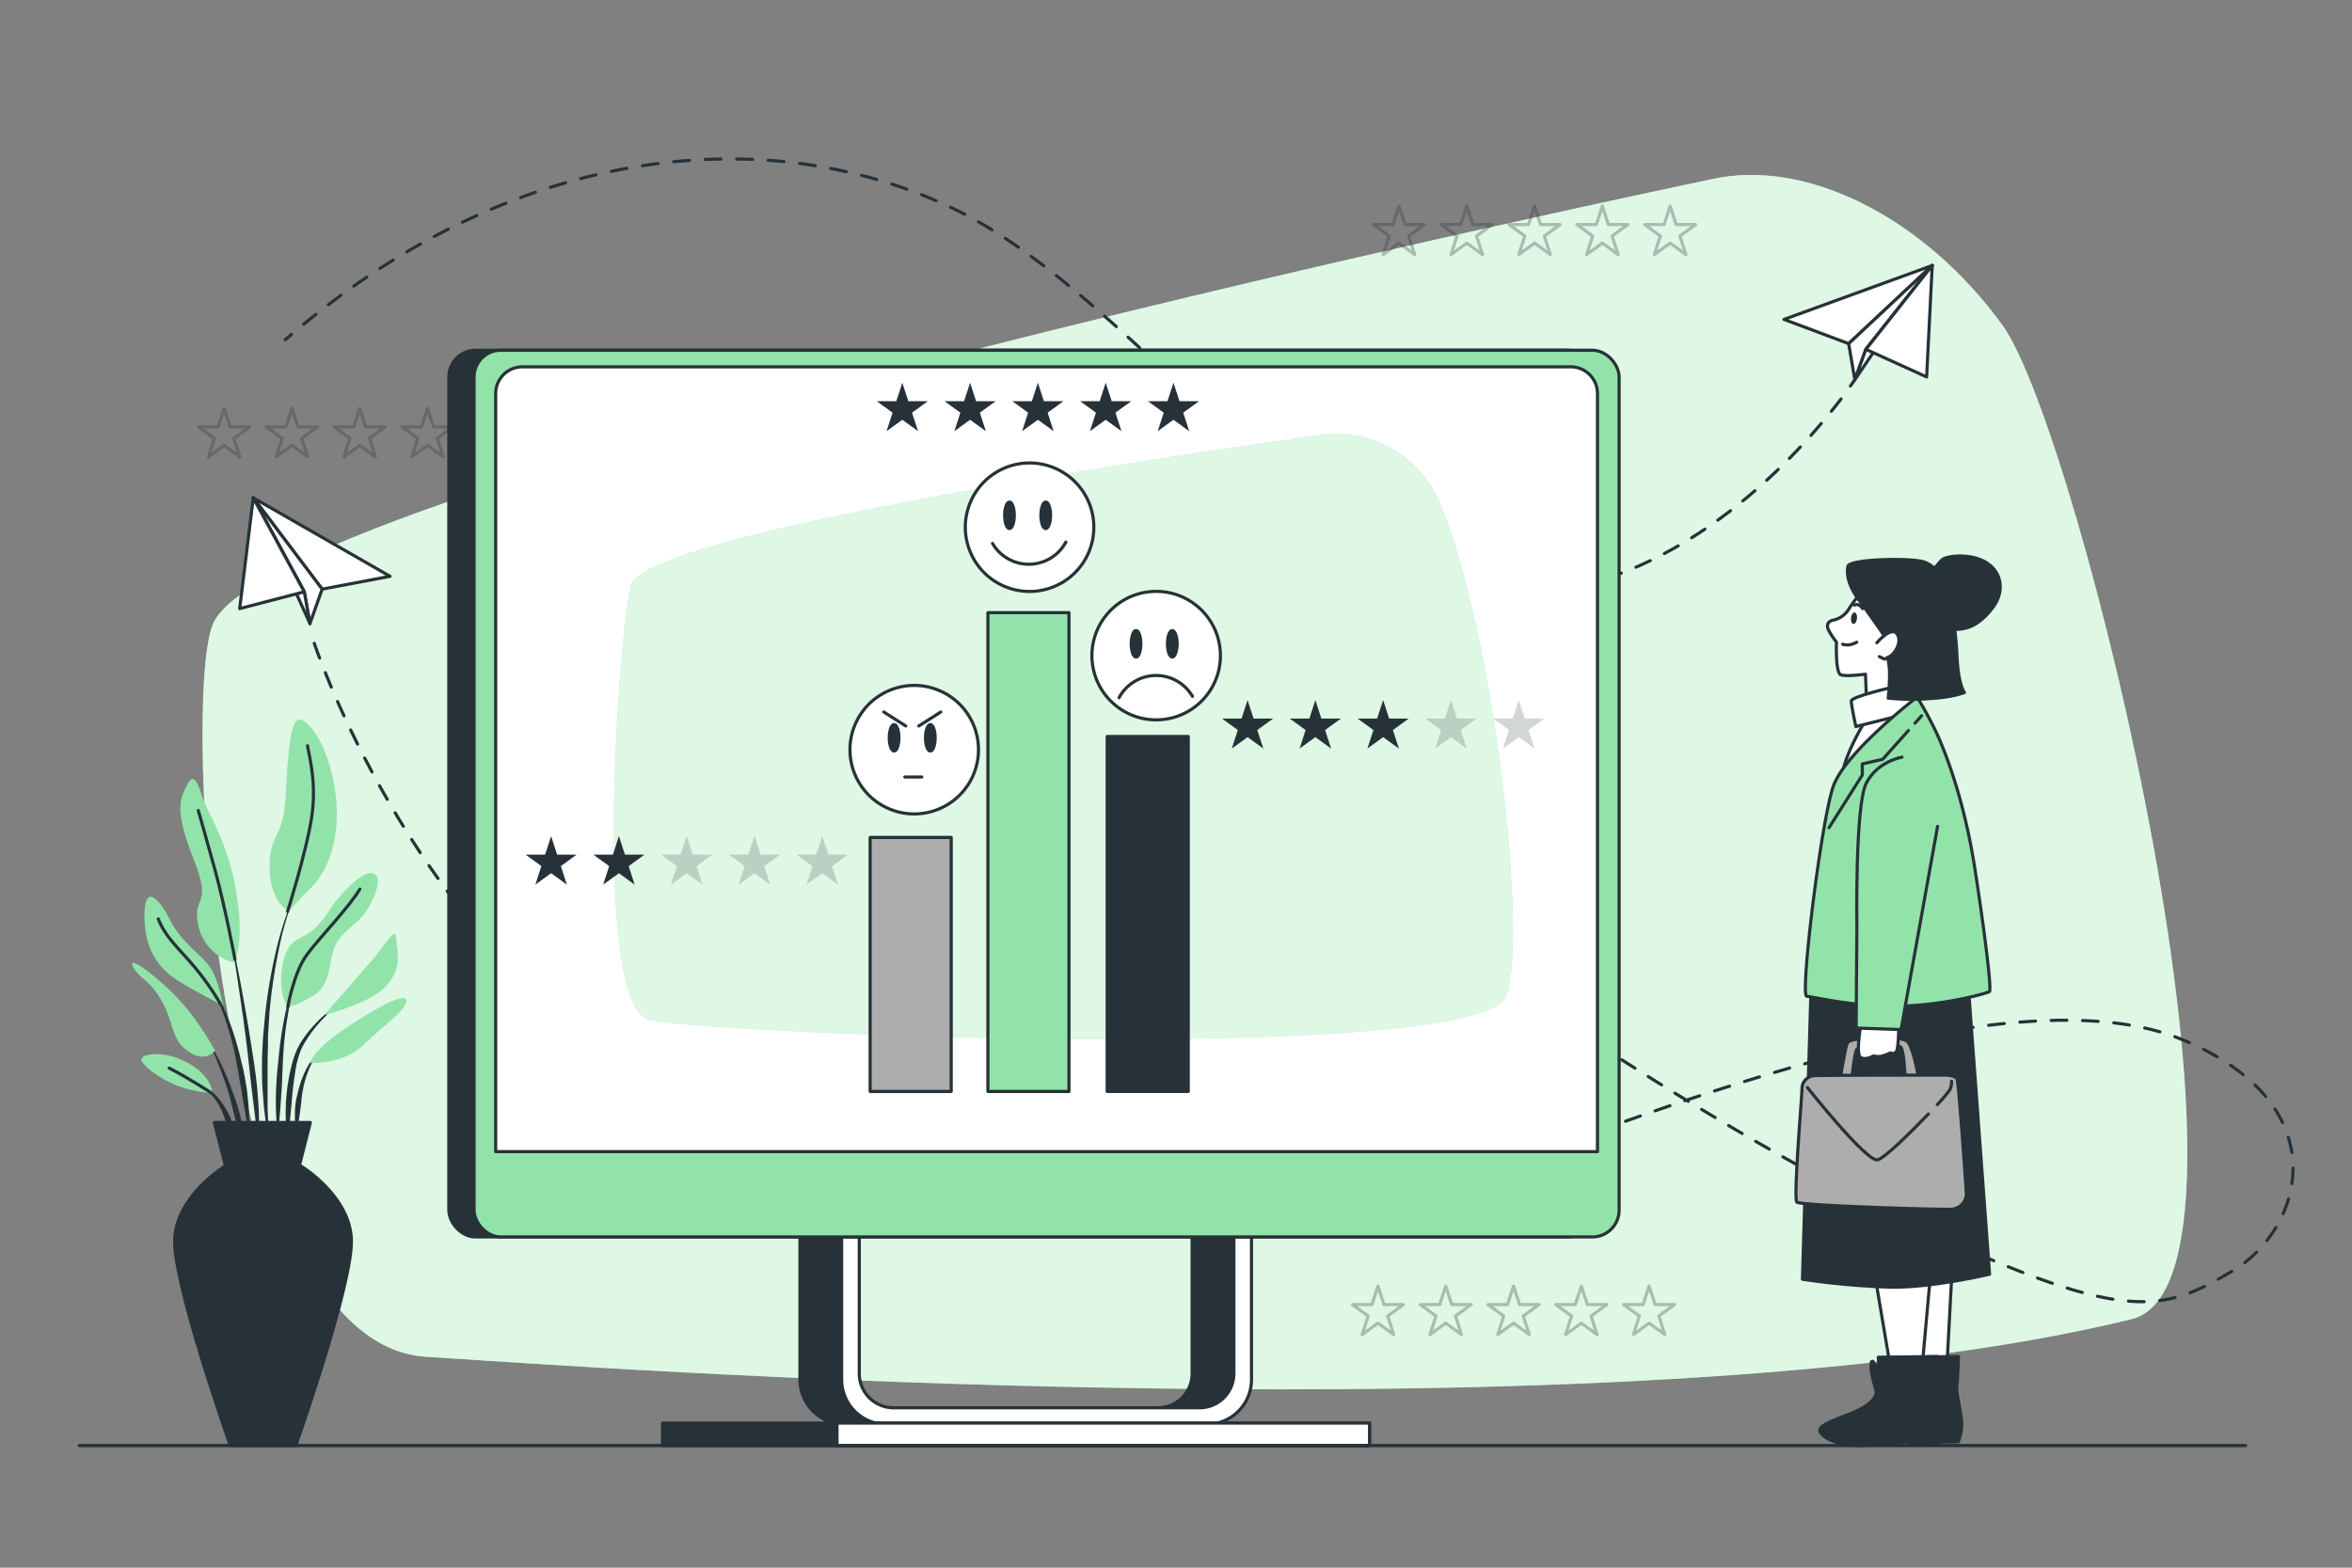
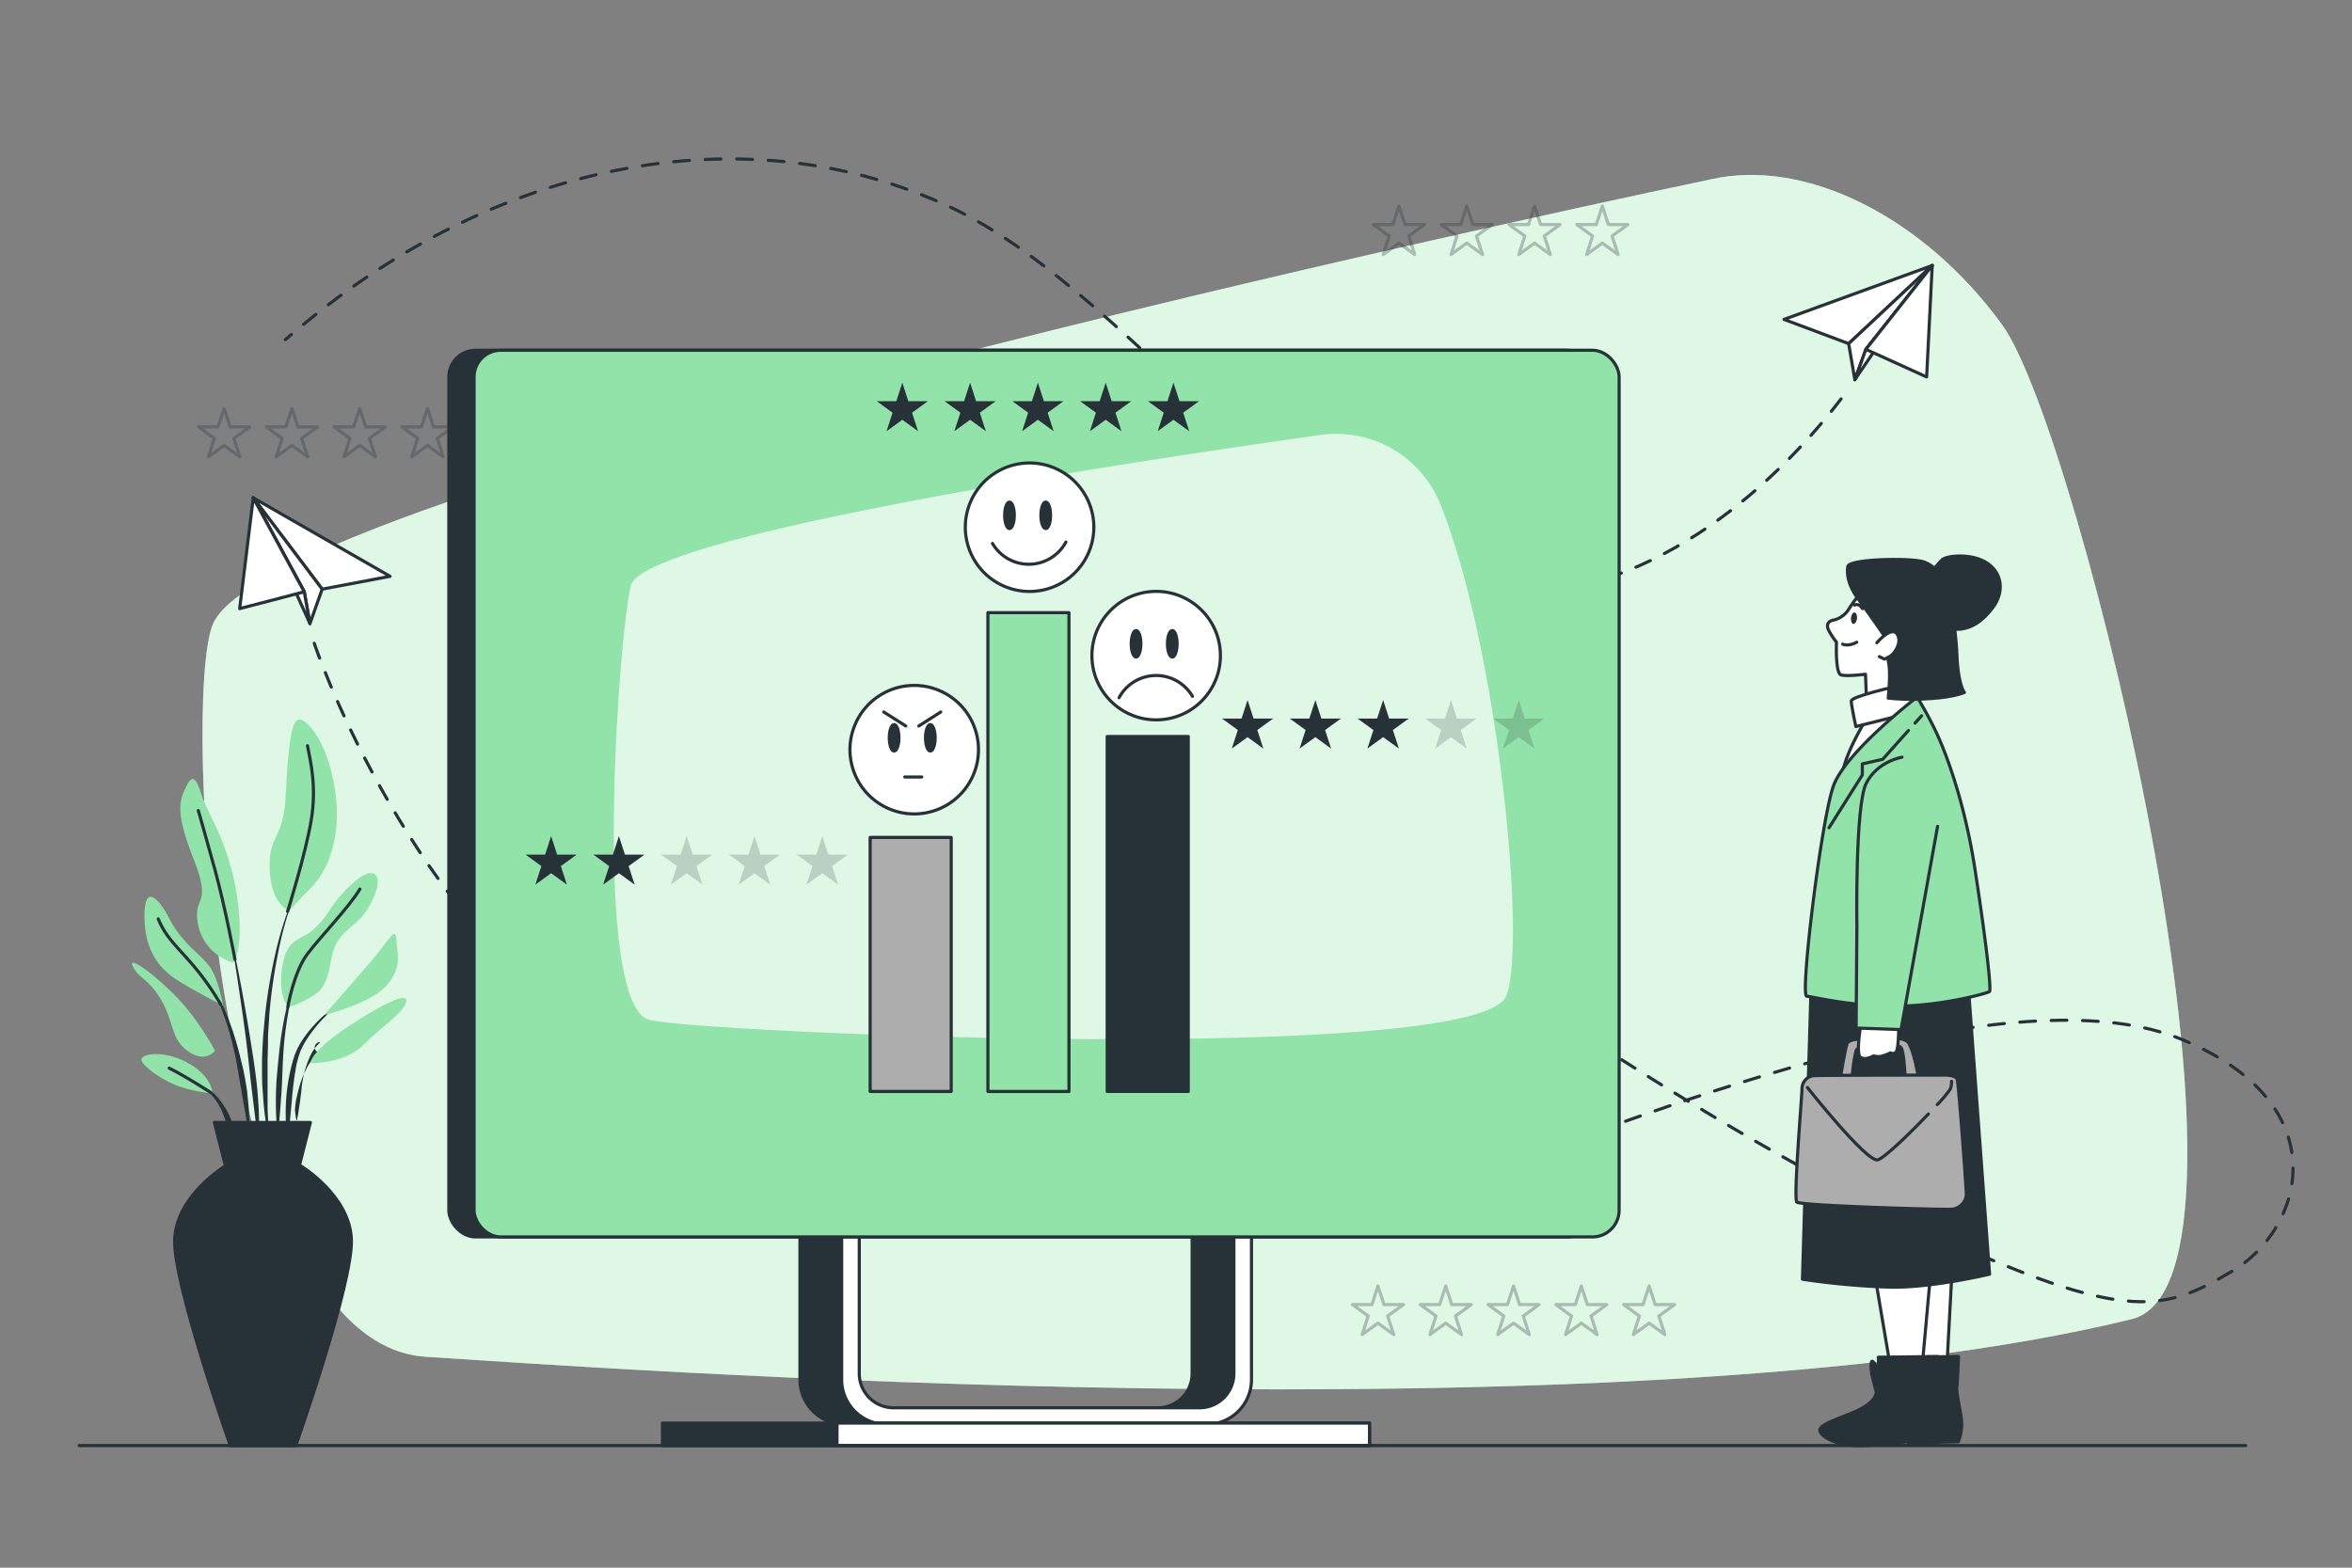
<svg xmlns="http://www.w3.org/2000/svg" viewBox="0 0 750 500">
  <rect x="0" y="0" width="750" height="500" fill="#808080" stroke="none" />
  <g id="freepik--background-simple--inject-2">
    <path d="M545.68,57.18S87.67,152.57,67.91,199c-10.1,23.72,0,229.43,67.89,233.73,49.36,3.12,382,27.74,543.93-12,49-12-16.32-282.71-41.24-317.08S575.76,50.31,545.68,57.18Z" style="fill:#92E3A9" />
    <path d="M545.68,57.18S87.67,152.57,67.91,199c-10.1,23.72,0,229.43,67.89,233.73,49.36,3.12,382,27.74,543.93-12,49-12-16.32-282.71-41.24-317.08S575.76,50.31,545.68,57.18Z" style="fill:#fff;opacity:0.7" />
  </g>
  <g id="freepik--Plant--inject-2">
    <path d="M94,285.23h0a.08.08,0,0,0,0-.11.09.09,0,0,0-.12,0,114.38,114.38,0,0,0-6,18.71,174.06,174.06,0,0,0-3.3,19.39l-.46,4.9c-.07.82-.16,1.64-.22,2.46l-.14,2.46c-.07,1.64-.17,3.28-.21,4.92l0,4.92.06,2.47c0,.82.09,1.63.15,2.45.12,1.64.22,3.28.37,4.91.32,3.27.81,6.52,1.31,9.75a.09.09,0,0,0,.09.07.09.09,0,0,0,.08-.08h0c0-1.64-.08-3.27-.11-4.91s-.19-3.26-.17-4.89,0-3.26,0-4.89l0-2.44,0-2.44,0-4.88.13-4.88,0-2.44c0-.81.09-1.63.14-2.44l.3-4.87a173,173,0,0,1,2.76-19.35A113.83,113.83,0,0,1,94,285.23Z" style="fill:#263238" />
    <path d="M94.65,310.76a.09.09,0,0,0-.05-.11.08.08,0,0,0-.11.05A115.76,115.76,0,0,0,91,323.1,118.57,118.57,0,0,0,89,335.84c-.43,4.27-.91,8.55-1,12.84a106.57,106.57,0,0,0,.46,12.88s0,.07.08.08a.09.09,0,0,0,.09-.08c.5-4.27.8-8.54,1.1-12.8s.34-8.54.62-12.8a112.65,112.65,0,0,1,1.52-12.69A116.42,116.42,0,0,1,94.65,310.76Z" style="fill:#263238" />
    <path d="M108.8,319.74a.08.08,0,0,0-.12,0A43.24,43.24,0,0,0,99.22,328a37,37,0,0,0-3.7,5.14l-.76,1.44L94.17,336a11.71,11.71,0,0,0-.52,1.51c-.16.51-.33,1-.46,1.53a60.29,60.29,0,0,0-2,12.48,72.36,72.36,0,0,0,.47,12.57.08.08,0,0,0,.08.07.08.08,0,0,0,.09-.08L93,351.67a111.2,111.2,0,0,1,1.57-12.27c.12-.5.26-1,.39-1.49a14.41,14.41,0,0,1,.43-1.46l.51-1.44.65-1.36a36.89,36.89,0,0,1,3.39-5.15,42.8,42.8,0,0,1,8.88-8.64h0A.08.08,0,0,0,108.8,319.74Z" style="fill:#263238" />
-     <path d="M102,335.72a13.77,13.77,0,0,0-4.3,5.18,30.48,30.48,0,0,0-2.41,6.33c-.17.54-.3,1.09-.42,1.65l-.39,1.65a27.06,27.06,0,0,0-.42,3.36c0,1.13-.05,2.26,0,3.38a29.13,29.13,0,0,0,.44,3.36.08.08,0,0,0,.07.07.09.09,0,0,0,.11-.07,30.12,30.12,0,0,0,.59-3.3c.18-1.1.35-2.19.48-3.28s.3-2.16.39-3.26.23-2.18.46-3.25a29.72,29.72,0,0,1,1.85-6.27,13.9,13.9,0,0,1,3.61-5.4h0a.08.08,0,0,0,0-.11A.09.09,0,0,0,102,335.72Z" style="fill:#263238" />
+     <path d="M102,335.72a13.77,13.77,0,0,0-4.3,5.18,30.48,30.48,0,0,0-2.41,6.33c-.17.54-.3,1.09-.42,1.65l-.39,1.65a27.06,27.06,0,0,0-.42,3.36a29.13,29.13,0,0,0,.44,3.36.08.08,0,0,0,.07.07.09.09,0,0,0,.11-.07,30.12,30.12,0,0,0,.59-3.3c.18-1.1.35-2.19.48-3.28s.3-2.16.39-3.26.23-2.18.46-3.25a29.72,29.72,0,0,1,1.85-6.27,13.9,13.9,0,0,1,3.61-5.4h0a.08.08,0,0,0,0-.11A.09.09,0,0,0,102,335.72Z" style="fill:#263238" />
    <path d="M82.11,348.19c-.47-5.53-1.38-11-2.24-16.46s-1.82-10.92-2.82-16.36-2.11-10.86-3.29-16.26a.08.08,0,0,0-.1-.07.09.09,0,0,0-.06.1q1.41,8.17,2.6,16.37c.83,5.47,1.61,10.94,2.3,16.41s1.21,11,1.89,16.45l2,16.44a.09.09,0,0,0,.09.08.09.09,0,0,0,.09-.08c.06-1.39.06-2.77.09-4.16s-.05-2.77-.08-4.16C82.55,353.71,82.32,351,82.11,348.19Z" style="fill:#263238" />
    <path d="M78.8,348.11c-.3-2.19-.7-4.36-1.12-6.53l-.78-3.23c-.25-1.07-.49-2.15-.8-3.21a92.23,92.23,0,0,0-4.23-12.56l-.66-1.52-.74-1.49c-.46-1-1-2-1.57-2.92a24.7,24.7,0,0,0-4-5.29.09.09,0,0,0-.12,0,.07.07,0,0,0,0,.12h0a24.6,24.6,0,0,1,3.65,5.41c.48,1,1,2,1.4,3l.65,1.5.57,1.54a89.63,89.63,0,0,1,3.68,12.57c.51,2.12.84,4.29,1.25,6.43l.52,3.24c.19,1.07.42,2.14.57,3.23.34,2.16.74,4.31,1.12,6.47s.73,4.33,1.19,6.5a.08.08,0,0,0,.08.07.09.09,0,0,0,.09-.09q0-3.3-.16-6.62C79.29,352.5,79,350.31,78.8,348.11Z" style="fill:#263238" />
-     <path d="M74.22,348.39c-1-2.9-2.2-5.73-3.49-8.52a78.51,78.51,0,0,0-4.4-8.06.1.1,0,0,0-.12,0,.08.08,0,0,0,0,.12,74,74,0,0,1,3.75,8.32c1.13,2.82,2.14,5.69,3,8.6s1.49,5.88,2.26,8.8,1.47,5.87,2.37,8.83a.09.09,0,0,0,.08.06.09.09,0,0,0,.09-.08,44.39,44.39,0,0,0-.86-9.2A57.13,57.13,0,0,0,74.22,348.39Z" style="fill:#263238" />
    <path d="M74,358.05A19.43,19.43,0,0,0,71.6,353a20.6,20.6,0,0,0-3.54-4.4,15.45,15.45,0,0,0-2.25-1.7,8.88,8.88,0,0,0-2.55-1.15.08.08,0,0,0-.1,0,.09.09,0,0,0,0,.12h0a12.77,12.77,0,0,1,4.24,3.29,20.13,20.13,0,0,1,3,4.47c.84,1.59,1.27,3.34,2,5,.32.83.64,1.68,1,2.51a22.77,22.77,0,0,0,1.11,2.56h0a.08.08,0,0,0,.07.05.09.09,0,0,0,.09-.09,20.45,20.45,0,0,0-.1-2.82C74.45,359.88,74.26,359,74,358.05Z" style="fill:#263238" />
    <path d="M74.38,307a15.73,15.73,0,0,1-11.15-11.84c-2.08-9.75,4.65-5.57-1.39-20.89s-4.64-18.8-2.55-23.21,3.25-3,5.11,2.78,8.58,14.86,11.14,31.8S74.38,307,74.38,307Z" style="fill:#92E3A9" />
    <path d="M92.25,290.54s-6-2.09-6.27-13.46,4.41-9.06,5.11-23.22,1.62-24.13,4.18-24.37,9.28,7,11.6,22.75-3,26.23-7.66,30.87S92.25,290.54,92.25,290.54Z" style="fill:#92E3A9" />
    <path d="M71.13,320.71s-1.4-8.35-4.18-12.3S58.13,301,54.18,293.32s-8.35-11.37-8.12-.46,5.11,16.48,11.14,20.19S71.13,320.71,71.13,320.71Z" style="fill:#92E3A9" />
    <path d="M68.57,335.1S63,324.43,54.88,316.53s-14.62-11.83-12.3-7.89,5.1,3.72,9.05,10.68,2.78,12.07,8.36,16S68.57,335.1,68.57,335.1Z" style="fill:#92E3A9" />
    <path d="M67.88,348.8c-.24-.7-.47-5.81-8.36-10s-15.32-2.56-14.39-.47,5.8,5.57,10.68,7.66S67.88,348.8,67.88,348.8Z" style="fill:#92E3A9" />
    <path d="M91.78,321.18s-3.48-4.41-1.62-13.7,6-7,10.68-11.84,3.71-5.57,8.35-10.67,8.82-7.89,10.68-5.81-.93,8.59-3.72,12.31S109,297,106.87,301.68s-1.16,12.07-6.5,15.55S91.78,321.18,91.78,321.18Z" style="fill:#92E3A9" />
    <path d="M103.39,323.73s8.35-9.52,14.39-16.48,8.36-12.3,8.59-7.66,2.09,8.36-2.79,14.39S103.39,323.73,103.39,323.73Z" style="fill:#92E3A9" />
    <path d="M99,339.05s-.23-3.72,13-12.3,18.8-10.22,17.4-6.74-7.19,7-13.46,13.23S99,339.05,99,339.05Z" style="fill:#92E3A9" />
    <path d="M74.93,306s-3.11-16.65-6.36-28.49-5.34-19-5.34-19" style="fill:none;stroke:#263238;stroke-linecap:round;stroke-linejoin:round" />
    <path d="M91.71,290.71s5.64-18,7.5-28.95-.23-19-1.16-23.91" style="fill:none;stroke:#263238;stroke-linecap:round;stroke-linejoin:round" />
    <path d="M70.39,320.36a86.83,86.83,0,0,0-8.55-12.18c-5.1-6-9.05-9.29-11.37-15.09" style="fill:none;stroke:#263238;stroke-linecap:round;stroke-linejoin:round" />
    <path d="M91.78,321.18s1.86-11.15,6.27-16.95,13.23-14.85,16.71-20.66" style="fill:none;stroke:#263238;stroke-linecap:round;stroke-linejoin:round" />
    <path d="M67.33,348.54s-7.81-5.08-13.38-7.87" style="fill:none;stroke:#263238;stroke-linecap:round;stroke-linejoin:round" />
    <path d="M112.05,395.33c-.52-14.09-16.17-23.48-16.17-23.48h-24s-15.65,9.39-16.18,23.48,17.74,65.72,17.74,65.72H94.32S112.57,409.41,112.05,395.33Z" style="fill:#263238;stroke:#263238;stroke-linecap:round;stroke-linejoin:round" />
    <polygon points="98.97 358 68.36 358 71.9 371.85 95.44 371.85 98.97 358" style="fill:#263238;stroke:#263238;stroke-linecap:round;stroke-linejoin:round" />
  </g>
  <g id="freepik--paper-planes--inject-2">
-     <path d="M591.47,121.11s-.48.73-1.41,2" style="fill:none;stroke:#263238;stroke-linecap:round;stroke-linejoin:round" />
    <path d="M587.08,127.22c-12.21,16.09-49.09,58.67-99.74,62.29C424.76,194,365.17,94.91,302.6,65.85c-61.42-28.51-140-17.56-207.74,39.2" style="fill:none;stroke:#263238;stroke-linecap:round;stroke-linejoin:round;stroke-dasharray:5.03,5.03" />
    <path d="M92.93,106.68,91,108.32" style="fill:none;stroke:#263238;stroke-linecap:round;stroke-linejoin:round" />
    <polygon points="616.14 84.68 568.88 101.87 589.5 109.6 616.14 84.68" style="fill:#fff;stroke:#263238;stroke-linecap:round;stroke-linejoin:round" />
    <polygon points="589.5 109.6 591.47 121.11 594.99 111.42 616.14 84.68 589.5 109.6" style="fill:#fff;stroke:#263238;stroke-linecap:round;stroke-linejoin:round" />
    <polygon points="591.47 121.11 616.14 84.68 594.99 111.42 591.47 121.11" style="fill:#fff;stroke:#263238;stroke-linecap:round;stroke-linejoin:round" />
    <polygon points="616.14 84.68 594.99 111.42 614.36 120.22 616.14 84.68" style="fill:#fff;stroke:#263238;stroke-linecap:round;stroke-linejoin:round" />
    <path d="M100.21,205.18s26.58,80.2,88.84,126.56S404.82,401.14,474.57,374s171.28-63.22,221.35-42.41,38.64,60.4,15.89,73.83-34.6,17.19-105.18-16.51-155.14-95.28-155.14-95.28" style="fill:none;stroke:#263238;stroke-linecap:round;stroke-linejoin:round;stroke-dasharray:5,5" />
    <polygon points="80.76 158.78 124.38 183.81 102.73 187.9 80.76 158.78" style="fill:#fff;stroke:#263238;stroke-linecap:round;stroke-linejoin:round" />
    <polygon points="102.73 187.9 98.83 198.9 97.02 188.75 80.76 158.78 102.73 187.9" style="fill:#fff;stroke:#263238;stroke-linecap:round;stroke-linejoin:round" />
    <polygon points="98.83 198.9 80.76 158.78 97.02 188.75 98.83 198.9" style="fill:#fff;stroke:#263238;stroke-linecap:round;stroke-linejoin:round" />
    <polygon points="80.76 158.78 97.02 188.75 76.43 194.11 80.76 158.78" style="fill:#fff;stroke:#263238;stroke-linecap:round;stroke-linejoin:round" />
  </g>
  <g id="freepik--Stars--inject-2">
    <g style="opacity:0.3">
      <polygon points="446.1 65.71 448.02 71.62 454.24 71.62 449.21 75.28 451.13 81.19 446.1 77.53 441.07 81.19 442.99 75.28 437.97 71.62 444.18 71.62 446.1 65.71" style="fill:none;stroke:#263238;stroke-linecap:round;stroke-linejoin:round" />
      <polygon points="467.72 65.71 469.64 71.62 475.85 71.62 470.82 75.28 472.75 81.19 467.72 77.53 462.69 81.19 464.61 75.28 459.58 71.62 465.8 71.62 467.72 65.71" style="fill:none;stroke:#263238;stroke-linecap:round;stroke-linejoin:round" />
      <polygon points="489.33 65.71 491.26 71.62 497.47 71.62 492.44 75.28 494.36 81.19 489.33 77.53 484.31 81.19 486.23 75.28 481.2 71.62 487.42 71.62 489.33 65.71" style="fill:none;stroke:#263238;stroke-linecap:round;stroke-linejoin:round" />
      <polygon points="510.95 65.71 512.87 71.62 519.09 71.62 514.06 75.28 515.98 81.19 510.95 77.53 505.93 81.19 507.85 75.28 502.82 71.62 509.03 71.62 510.95 65.71" style="fill:none;stroke:#263238;stroke-linecap:round;stroke-linejoin:round" />
-       <polygon points="532.57 65.71 534.49 71.62 540.71 71.62 535.68 75.28 537.6 81.19 532.57 77.53 527.54 81.19 529.46 75.28 524.43 71.62 530.65 71.62 532.57 65.71" style="fill:none;stroke:#263238;stroke-linecap:round;stroke-linejoin:round" />
    </g>
    <g style="opacity:0.3">
      <polygon points="439.4 410.17 441.32 416.08 447.53 416.08 442.5 419.74 444.42 425.65 439.4 422 434.37 425.65 436.29 419.74 431.26 416.08 437.48 416.08 439.4 410.17" style="fill:none;stroke:#263238;stroke-linecap:round;stroke-linejoin:round" />
      <polygon points="461.01 410.17 462.93 416.08 469.15 416.08 464.12 419.74 466.04 425.65 461.01 422 455.99 425.65 457.91 419.74 452.88 416.08 459.09 416.08 461.01 410.17" style="fill:none;stroke:#263238;stroke-linecap:round;stroke-linejoin:round" />
      <polygon points="482.63 410.17 484.55 416.08 490.77 416.08 485.74 419.74 487.66 425.65 482.63 422 477.6 425.65 479.52 419.74 474.5 416.08 480.71 416.08 482.63 410.17" style="fill:none;stroke:#263238;stroke-linecap:round;stroke-linejoin:round" />
      <polygon points="504.25 410.17 506.17 416.08 512.38 416.08 507.36 419.74 509.27 425.65 504.25 422 499.22 425.65 501.14 419.74 496.11 416.08 502.33 416.08 504.25 410.17" style="fill:none;stroke:#263238;stroke-linecap:round;stroke-linejoin:round" />
      <polygon points="525.87 410.17 527.78 416.08 534 416.08 528.97 419.74 530.89 425.65 525.87 422 520.84 425.65 522.76 419.74 517.73 416.08 523.94 416.08 525.87 410.17" style="fill:none;stroke:#263238;stroke-linecap:round;stroke-linejoin:round" />
    </g>
    <g style="opacity:0.3">
      <polygon points="71.47 130.25 73.39 136.16 79.6 136.16 74.58 139.81 76.5 145.72 71.47 142.07 66.44 145.72 68.36 139.81 63.33 136.16 69.55 136.16 71.47 130.25" style="fill:none;stroke:#263238;stroke-linecap:round;stroke-linejoin:round" />
      <polygon points="93.09 130.25 95.01 136.16 101.22 136.16 96.19 139.81 98.11 145.72 93.09 142.07 88.06 145.72 89.98 139.81 84.95 136.16 91.17 136.16 93.09 130.25" style="fill:none;stroke:#263238;stroke-linecap:round;stroke-linejoin:round" />
      <polygon points="114.7 130.25 116.62 136.16 122.84 136.16 117.81 139.81 119.73 145.72 114.7 142.07 109.68 145.72 111.6 139.81 106.57 136.16 112.78 136.16 114.7 130.25" style="fill:none;stroke:#263238;stroke-linecap:round;stroke-linejoin:round" />
      <polygon points="136.32 130.25 138.24 136.16 144.46 136.16 139.43 139.81 141.35 145.72 136.32 142.07 131.29 145.72 133.21 139.81 128.19 136.16 134.4 136.16 136.32 130.25" style="fill:none;stroke:#263238;stroke-linecap:round;stroke-linejoin:round" />
      <polygon points="157.94 130.25 159.86 136.16 166.07 136.16 161.04 139.81 162.97 145.72 157.94 142.07 152.91 145.72 154.83 139.81 149.8 136.16 156.02 136.16 157.94 130.25" style="fill:none;stroke:#263238;stroke-linecap:round;stroke-linejoin:round" />
    </g>
  </g>
  <g id="freepik--Device--inject-2">
    <path d="M380.14,386.3V438A10.93,10.93,0,0,1,369.2,449H282A10.93,10.93,0,0,1,271,438V386.3H255.09V440a14.28,14.28,0,0,0,14.28,14.28H381.79A14.28,14.28,0,0,0,396.08,440V386.3Z" style="fill:#263238;stroke:#263238;stroke-linecap:round;stroke-linejoin:round" />
    <path d="M393.46,386.3V438A10.93,10.93,0,0,1,382.52,449H285A10.93,10.93,0,0,1,274,438V386.3h-5.61V440a14.28,14.28,0,0,0,14.28,14.28H384.78A14.28,14.28,0,0,0,399.07,440V386.3Z" style="fill:#fff;stroke:#263238;stroke-linecap:round;stroke-linejoin:round" />
    <rect x="211.24" y="453.89" width="225.47" height="7.16" style="fill:#263238;stroke:#263238;stroke-linecap:round;stroke-linejoin:round" />
    <rect x="266.9" y="453.89" width="169.81" height="7.16" style="fill:#fff;stroke:#263238;stroke-linecap:round;stroke-linejoin:round" />
    <rect x="143.12" y="111.71" width="365.13" height="282.8" rx="8.52" style="fill:#263238;stroke:#263238;stroke-linecap:round;stroke-linejoin:round" />
    <rect x="151.17" y="111.71" width="365.13" height="282.8" rx="8.52" style="fill:#92E3A9;stroke:#263238;stroke-linecap:round;stroke-linejoin:round" />
-     <path d="M166.58,117h334.3a8.52,8.52,0,0,1,8.52,8.52V367.3a0,0,0,0,1,0,0H158.06a0,0,0,0,1,0,0V125.57A8.52,8.52,0,0,1,166.58,117Z" style="fill:#fff;stroke:#263238;stroke-linecap:round;stroke-linejoin:round" />
  </g>
  <g id="freepik--Chart--inject-2">
    <path d="M459.31,160.85a35.76,35.76,0,0,0-38.15-22.14c-54.83,7.72-216.49,31.82-220.06,48.23-4.29,19.76-12,134.05,6,138.35s264.66,14.6,273.25-7.74C486.88,300.63,477.62,206.37,459.31,160.85Z" style="fill:#92E3A9" />
    <path d="M459.31,160.85a35.76,35.76,0,0,0-38.15-22.14c-54.83,7.72-216.49,31.82-220.06,48.23-4.29,19.76-12,134.05,6,138.35s264.66,14.6,273.25-7.74C486.88,300.63,477.62,206.37,459.31,160.85Z" style="fill:#fff;opacity:0.7" />
    <circle cx="368.67" cy="209.12" r="20.49" transform="translate(-18.88 37.5) rotate(-5.68)" style="fill:#fff;stroke:#263238;stroke-linecap:round;stroke-linejoin:round" />
    <path d="M356.84,222.53a13.42,13.42,0,0,1,23.41-.44" style="fill:#fff;stroke:#263238;stroke-linecap:round;stroke-linejoin:round" />
    <path d="M363.8,205.33c0,2.34-.69,4.24-1.54,4.24s-1.54-1.9-1.54-4.24.69-4.23,1.54-4.23S363.8,203,363.8,205.33Z" style="fill:#263238;stroke:#263238;stroke-linecap:round;stroke-linejoin:round" />
    <path d="M375.35,205.33c0,2.34-.69,4.24-1.54,4.24s-1.54-1.9-1.54-4.24.69-4.23,1.54-4.23S375.35,203,375.35,205.33Z" style="fill:#263238;stroke:#263238;stroke-linecap:round;stroke-linejoin:round" />
    <circle cx="328.31" cy="168.14" r="20.49" transform="translate(46.08 405.65) rotate(-67.2)" style="fill:#fff;stroke:#263238;stroke-linecap:round;stroke-linejoin:round" />
    <path d="M339.89,172.88a13.42,13.42,0,0,1-23.41.44" style="fill:#fff;stroke:#263238;stroke-linecap:round;stroke-linejoin:round" />
    <path d="M323.44,164.36c0,2.34-.69,4.23-1.54,4.23s-1.54-1.89-1.54-4.23.69-4.24,1.54-4.24S323.44,162,323.44,164.36Z" style="fill:#263238;stroke:#263238;stroke-linecap:round;stroke-linejoin:round" />
    <path d="M335,164.36c0,2.34-.68,4.23-1.54,4.23s-1.54-1.89-1.54-4.23.69-4.24,1.54-4.24S335,162,335,164.36Z" style="fill:#263238;stroke:#263238;stroke-linecap:round;stroke-linejoin:round" />
    <circle cx="291.52" cy="239.1" r="20.49" transform="translate(-41.86 415.19) rotate(-67.2)" style="fill:#fff;stroke:#263238;stroke-linecap:round;stroke-linejoin:round" />
    <path d="M286.65,235.31c0,2.34-.69,4.24-1.54,4.24s-1.54-1.9-1.54-4.24.69-4.23,1.54-4.23S286.65,233,286.65,235.31Z" style="fill:#263238;stroke:#263238;stroke-linecap:round;stroke-linejoin:round" />
    <path d="M298.2,235.31c0,2.34-.68,4.24-1.54,4.24s-1.54-1.9-1.54-4.24.69-4.23,1.54-4.23S298.2,233,298.2,235.31Z" style="fill:#263238;stroke:#263238;stroke-linecap:round;stroke-linejoin:round" />
    <line x1="281.81" y1="227.08" x2="288.83" y2="231.55" style="fill:none;stroke:#263238;stroke-linecap:round;stroke-linejoin:round" />
    <line x1="299.99" y1="227.08" x2="292.98" y2="231.55" style="fill:none;stroke:#263238;stroke-linecap:round;stroke-linejoin:round" />
    <line x1="288.51" y1="247.81" x2="293.93" y2="247.81" style="fill:none;stroke:#263238;stroke-linecap:round;stroke-linejoin:round" />
    <rect x="277.47" y="267.09" width="25.85" height="81.02" style="fill:#adadad;stroke:#263238;stroke-linecap:round;stroke-linejoin:round" />
    <rect x="315.02" y="195.4" width="25.85" height="152.71" style="fill:#92E3A9;stroke:#263238;stroke-linecap:round;stroke-linejoin:round" />
    <rect x="353.06" y="234.9" width="25.85" height="113.2" style="fill:#263238;stroke:#263238;stroke-linecap:round;stroke-linejoin:round" />
    <polygon points="287.73 122.06 289.65 127.97 295.86 127.97 290.83 131.62 292.75 137.53 287.73 133.88 282.7 137.53 284.62 131.62 279.59 127.97 285.81 127.97 287.73 122.06" style="fill:#263238" />
    <polygon points="309.34 122.06 311.26 127.97 317.48 127.97 312.45 131.62 314.37 137.53 309.34 133.88 304.32 137.53 306.24 131.62 301.21 127.97 307.42 127.97 309.34 122.06" style="fill:#263238" />
    <polygon points="330.96 122.06 332.88 127.97 339.1 127.97 334.07 131.62 335.99 137.53 330.96 133.88 325.93 137.53 327.85 131.62 322.83 127.97 329.04 127.97 330.96 122.06" style="fill:#263238" />
    <polygon points="352.58 122.06 354.5 127.97 360.71 127.97 355.69 131.62 357.61 137.53 352.58 133.88 347.55 137.53 349.47 131.62 344.44 127.97 350.66 127.97 352.58 122.06" style="fill:#263238" />
    <polygon points="374.19 122.06 376.12 127.97 382.33 127.97 377.3 131.62 379.22 137.53 374.19 133.88 369.17 137.53 371.09 131.62 366.06 127.97 372.27 127.97 374.19 122.06" style="fill:#263238" />
    <polygon points="175.74 266.67 177.66 272.58 183.87 272.58 178.85 276.24 180.77 282.15 175.74 278.5 170.71 282.15 172.63 276.24 167.6 272.58 173.82 272.58 175.74 266.67" style="fill:#263238" />
    <polygon points="197.36 266.67 199.28 272.58 205.49 272.58 200.46 276.24 202.38 282.15 197.36 278.5 192.33 282.15 194.25 276.24 189.22 272.58 195.44 272.58 197.36 266.67" style="fill:#263238" />
    <polygon points="218.97 266.67 220.89 272.58 227.11 272.58 222.08 276.24 224 282.15 218.97 278.5 213.94 282.15 215.87 276.24 210.84 272.58 217.05 272.58 218.97 266.67" style="fill:#263238;opacity:0.2" />
    <polygon points="240.59 266.67 242.51 272.58 248.72 272.58 243.7 276.24 245.62 282.15 240.59 278.5 235.56 282.15 237.48 276.24 232.46 272.58 238.67 272.58 240.59 266.67" style="fill:#263238;opacity:0.2" />
    <polygon points="262.21 266.67 264.13 272.58 270.34 272.58 265.31 276.24 267.24 282.15 262.21 278.5 257.18 282.15 259.1 276.24 254.07 272.58 260.29 272.58 262.21 266.67" style="fill:#263238;opacity:0.2" />
    <polygon points="397.82 223.28 399.74 229.19 405.95 229.19 400.93 232.84 402.85 238.75 397.82 235.1 392.79 238.75 394.71 232.84 389.69 229.19 395.9 229.19 397.82 223.28" style="fill:#263238" />
    <polygon points="419.44 223.28 421.36 229.19 427.57 229.19 422.54 232.84 424.46 238.75 419.44 235.1 414.41 238.75 416.33 232.84 411.3 229.19 417.52 229.19 419.44 223.28" style="fill:#263238" />
    <polygon points="441.05 223.28 442.97 229.19 449.19 229.19 444.16 232.84 446.08 238.75 441.05 235.1 436.03 238.75 437.95 232.84 432.92 229.19 439.13 229.19 441.05 223.28" style="fill:#263238" />
    <polygon points="462.67 223.28 464.59 229.19 470.81 229.19 465.78 232.84 467.7 238.75 462.67 235.1 457.64 238.75 459.56 232.84 454.54 229.19 460.75 229.19 462.67 223.28" style="fill:#263238;opacity:0.2" />
    <polygon points="484.29 223.28 486.21 229.19 492.42 229.19 487.4 232.84 489.32 238.75 484.29 235.1 479.26 238.75 481.18 232.84 476.15 229.19 482.37 229.19 484.29 223.28" style="fill:#263238;opacity:0.2" />
  </g>
  <g id="freepik--Character--inject-2">
    <polygon points="622.45 405.46 620.84 435.41 611.85 434.49 608.63 406.62 622.45 405.46" style="fill:#fff;stroke:#263238;stroke-linecap:round;stroke-linejoin:round" />
    <path d="M624.52,432.65l-18.89.23.23,5.3s-2.3-6.45-2.53-3,1.84,8.3,1.61,9.22-.92,3.68-8.76,6.68-9.9,4.15-9,5.76,6.22,3.68,14,3.68a34.07,34.07,0,0,0,13.83-3l.23,2.53,9.21-.23a14.77,14.77,0,0,0,.92-7.83c-.69-4.38-1.61-8.29-1.38-9.68S624.52,432.65,624.52,432.65Z" style="fill:#263238;stroke:#263238;stroke-linecap:round;stroke-linejoin:round" />
    <polygon points="597.57 405 603.1 437.72 612.77 437.72 615.77 404.54 597.57 405" style="fill:#fff;stroke:#263238;stroke-linecap:round;stroke-linejoin:round" />
    <path d="M617.84,432.65l-18.89.23.23,5.3s-2.3-6.45-2.53-3,1.84,8.3,1.61,9.22-.92,3.68-8.76,6.68-9.9,4.15-9,5.76,4.93,4.21,12.76,4.21a50,50,0,0,0,14.47-2.27l.88,1.61,9.21-.23a16.49,16.49,0,0,0,.92-8.16c-.69-4.38-1.61-8.29-1.38-9.68S617.84,432.65,617.84,432.65Z" style="fill:#263238;stroke:#263238;stroke-linecap:round;stroke-linejoin:round" />
    <path d="M577.52,314.69,574.76,408a239.73,239.73,0,0,0,28.11,2.53c13.36.23,31.56-4.14,31.56-4.14l-7.14-96.76-49.77-1.16Z" style="fill:#263238;stroke:#263238;stroke-linecap:round;stroke-linejoin:round" />
    <path d="M594.81,229.86s-5.09,8.25-6.79,14.56-5.59,69.67-5.59,69.67l43.94.24s-2.19-51-7-67.72S610.72,227,610.72,227Z" style="fill:#fff;stroke:#263238;stroke-linecap:round;stroke-linejoin:round" />
    <path d="M593.45,188.9s-2.41,3-3.82,5.22a7.66,7.66,0,0,1-4.82,3.62c-1.41.2-2.81,1.21-1.61,3.42a23.61,23.61,0,0,0,2.41,3.62s-.4,9.84,1.41,10.45,7.84-.2,7.84-.2l.4,10,13.27-2.81-.41-13.06s1-8.65-5-14.68S593.45,188.9,593.45,188.9Z" style="fill:#fff;stroke:#263238;stroke-linecap:round;stroke-linejoin:round" />
    <path d="M592.16,197.27c-.1,1-.62,1.78-1.15,1.73s-.87-.92-.77-1.93.62-1.79,1.15-1.73S592.26,196.26,592.16,197.27Z" style="fill:#263238" />
    <path d="M587.58,205.45s1.75.88,4.5-.62" style="fill:none;stroke:#263238;stroke-linecap:round;stroke-linejoin:round" />
    <path d="M591.33,193s1.37-.87,2.62,1.13" style="fill:none;stroke:#263238;stroke-linecap:round;stroke-linejoin:round" />
    <path d="M605,218.84s-14.67,3.26-14.67,4.73,1.46,8.15,1.46,8.15L610.72,227l-1.8-9Z" style="fill:#fff;stroke:#263238;stroke-linecap:round;stroke-linejoin:round" />
    <path d="M611.32,222.33s-22.82,17.48-26.7,28.4-10.68,66.76-8.5,67,16.27,3.64,30.59,3.15,26.94-4.12,27.67-4.61-1.21-17-4.61-39.08S620.3,239.81,617.63,234A120,120,0,0,0,611.32,222.33Z" style="fill:#92E3A9;stroke:#263238;stroke-linecap:round;stroke-linejoin:round" />
    <polyline points="608.56 232.98 600.35 242.17 593.85 243.64 593.85 247.18 583.23 264" style="fill:none;stroke:#263238;stroke-linecap:round;stroke-linejoin:round" />
    <line x1="612.74" y1="228.3" x2="610.65" y2="230.64" style="fill:none;stroke:#263238;stroke-linecap:round;stroke-linejoin:round" />
    <path d="M594.93,331.31s-5.26-.14-5.91,1.49-2.2,11.16-2.2,11.16l3.7.09s.79-8.44,1.61-9.42,12.76-1.52,13.9-.71,1.47,9.64,1.47,9.64h4.25s-1.47-8.66-3.27-11.11S594.93,331.31,594.93,331.31Z" style="fill:#adadad;stroke:#263238;stroke-linecap:round;stroke-linejoin:round" />
    <path d="M620.32,342.9s-39.18,0-41.63.17a4.17,4.17,0,0,0-4.08,4.24c0,2.29-2.78,34.94-1.64,36.09s45.56,2.45,49,2.28a5.11,5.11,0,0,0,5.06-4.57c0-1.63-2.45-35.59-2.94-36.9S620.32,342.9,620.32,342.9Z" style="fill:#adadad;stroke:#263238;stroke-linecap:round;stroke-linejoin:round" />
    <path d="M617.76,352.29a41.22,41.22,0,0,0,4-4.71,5.18,5.18,0,0,0,.54-2.7" style="fill:#adadad;stroke:#263238;stroke-linecap:round;stroke-linejoin:round" />
    <path d="M576.34,346.86s19,24,22.43,23.06c2.12-.55,10.17-8.37,16.15-14.62" style="fill:#adadad;stroke:#263238;stroke-linecap:round;stroke-linejoin:round" />
    <path d="M593.47,326.26s-1.81,10-.16,11,4.11-.49,4.11-.49a6.2,6.2,0,0,0,2.3.16,14,14,0,0,0,3.12-1.15,1.35,1.35,0,0,0,1.81-.33c.82-1,.82-8.54.82-8.54Z" style="fill:#fff;stroke:#263238;stroke-linecap:round;stroke-linejoin:round" />
    <path d="M606.52,241.5s-7.76,1.22-11.4,8.26-3,46.12-3,46.12l-.24,32,14.32.49,11.65-64.81" style="fill:#92E3A9;stroke:#263238;stroke-linecap:round;stroke-linejoin:round" />
    <path d="M621,185.68s-3.42-5-7.44-6.43-23.92-1-24.32,1.41,0,6,3.62,10.85,7.84,11.05,7.84,11.05,1,5.83,1.61,9.25-.21,10.85-.21,10.85a72.37,72.37,0,0,0,12.47.2c8.24-.4,11.85-2,11.85-2s-2-2.21-2.41-12.06S621,185.68,621,185.68Z" style="fill:#263238;stroke:#263238;stroke-linecap:round;stroke-linejoin:round" />
    <path d="M619.05,178.79s-6.23,5.63-3.82,11.66,5.22,10.45,9.24,10.25,7.64-2.41,11.06-7,3.21-10.66-1.81-14.07S620.05,177.18,619.05,178.79Z" style="fill:#263238;stroke:#263238;stroke-linecap:round;stroke-linejoin:round" />
    <path d="M598.48,205s4.62-5.43,6.43-2.82-.81,6.43-2.41,7.24l-1.61.8-1.61-.8" style="fill:#fff;stroke:#263238;stroke-linecap:round;stroke-linejoin:round" />
  </g>
  <g id="freepik--Floor--inject-2">
    <line x1="25.25" y1="461.05" x2="716.09" y2="461.05" style="fill:none;stroke:#263238;stroke-linecap:round;stroke-linejoin:round" />
  </g>
</svg>